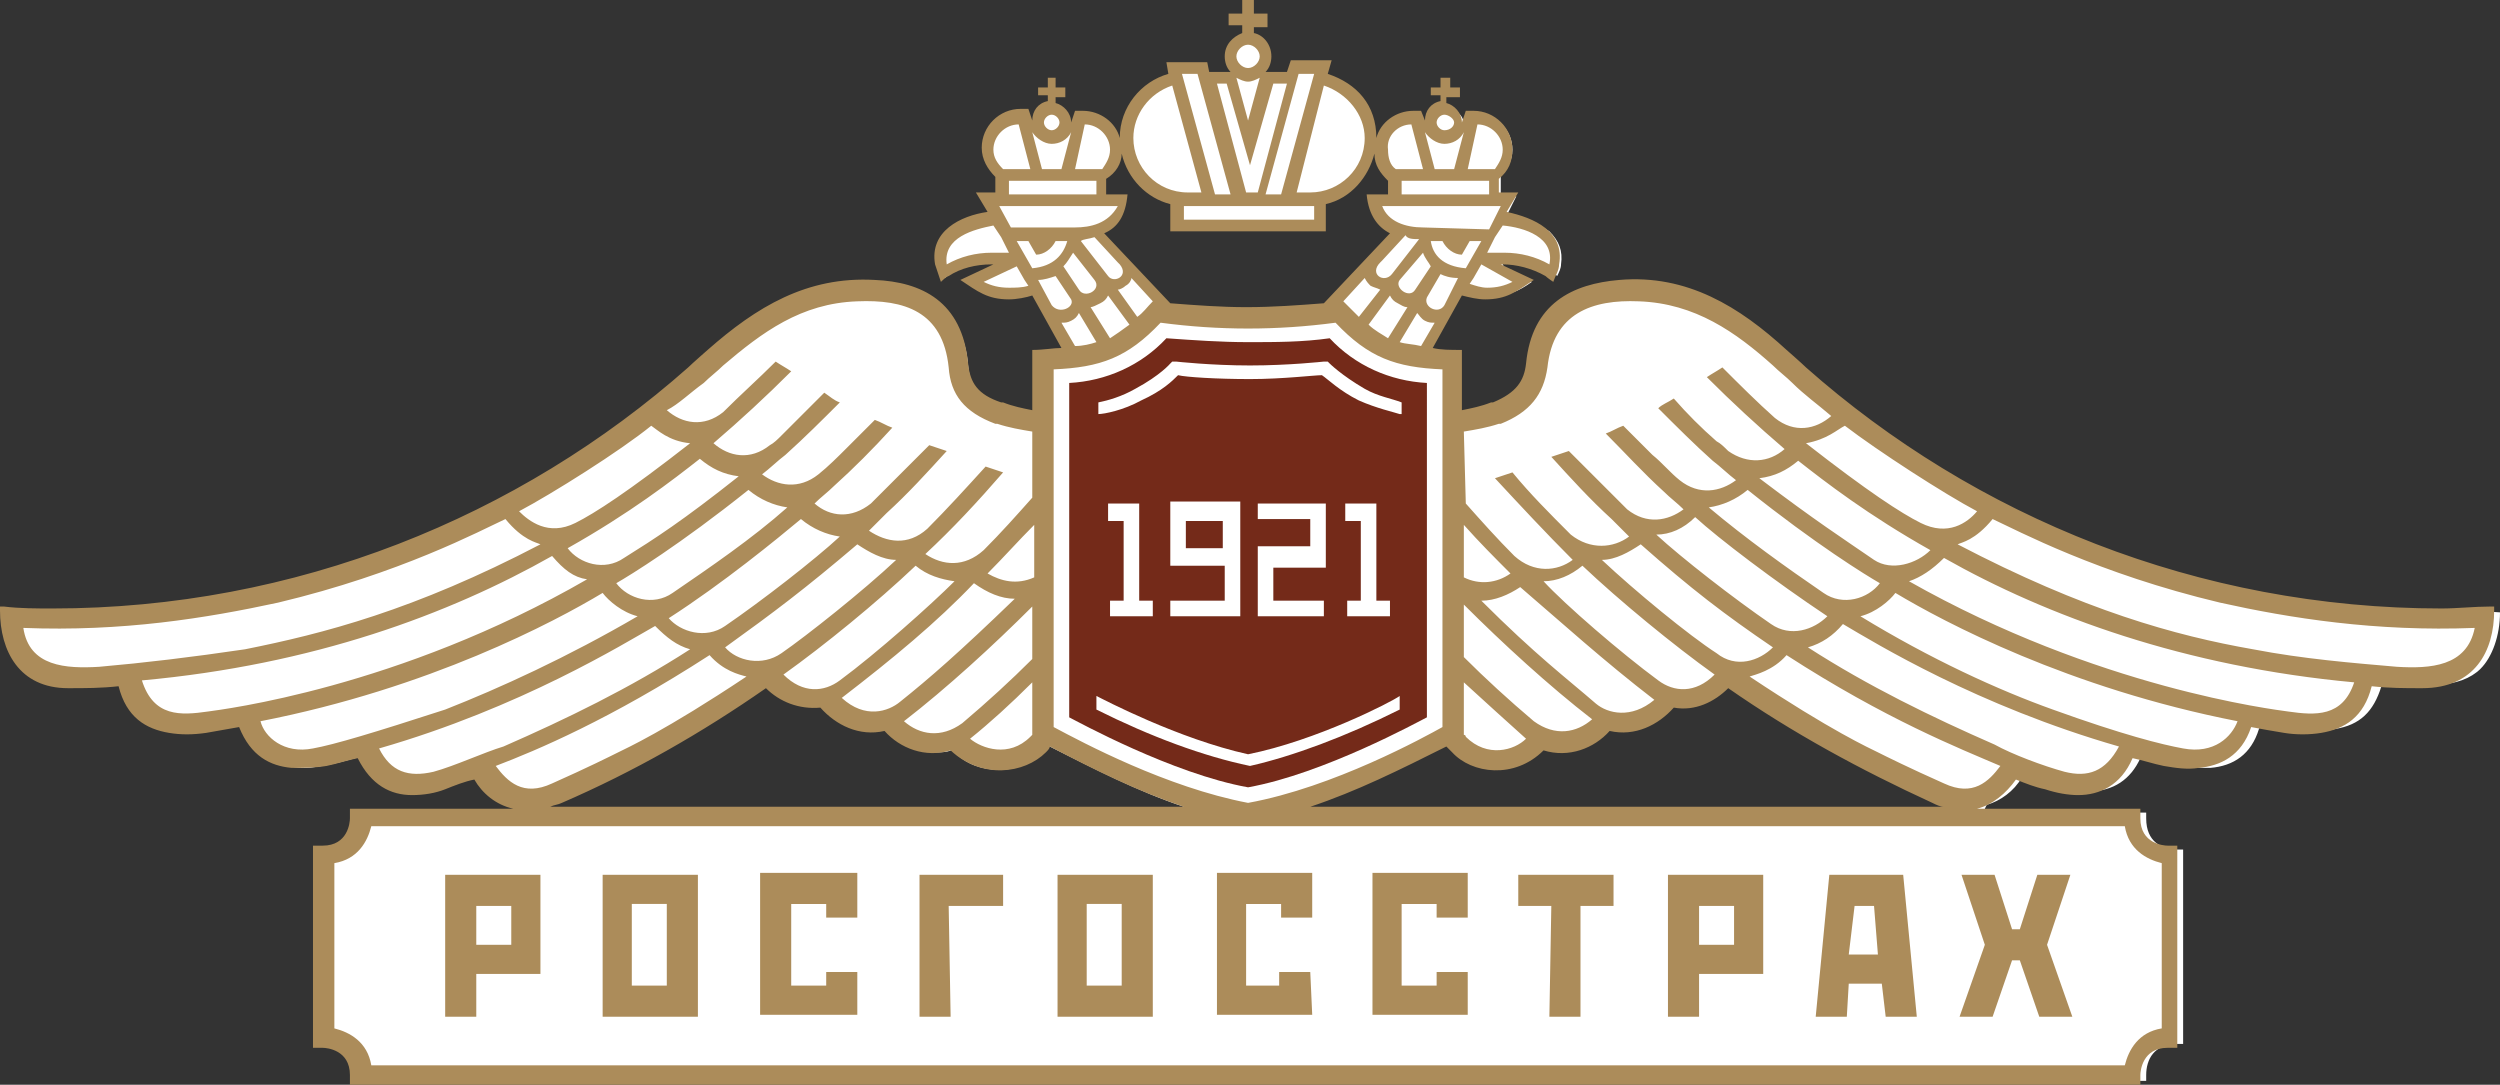
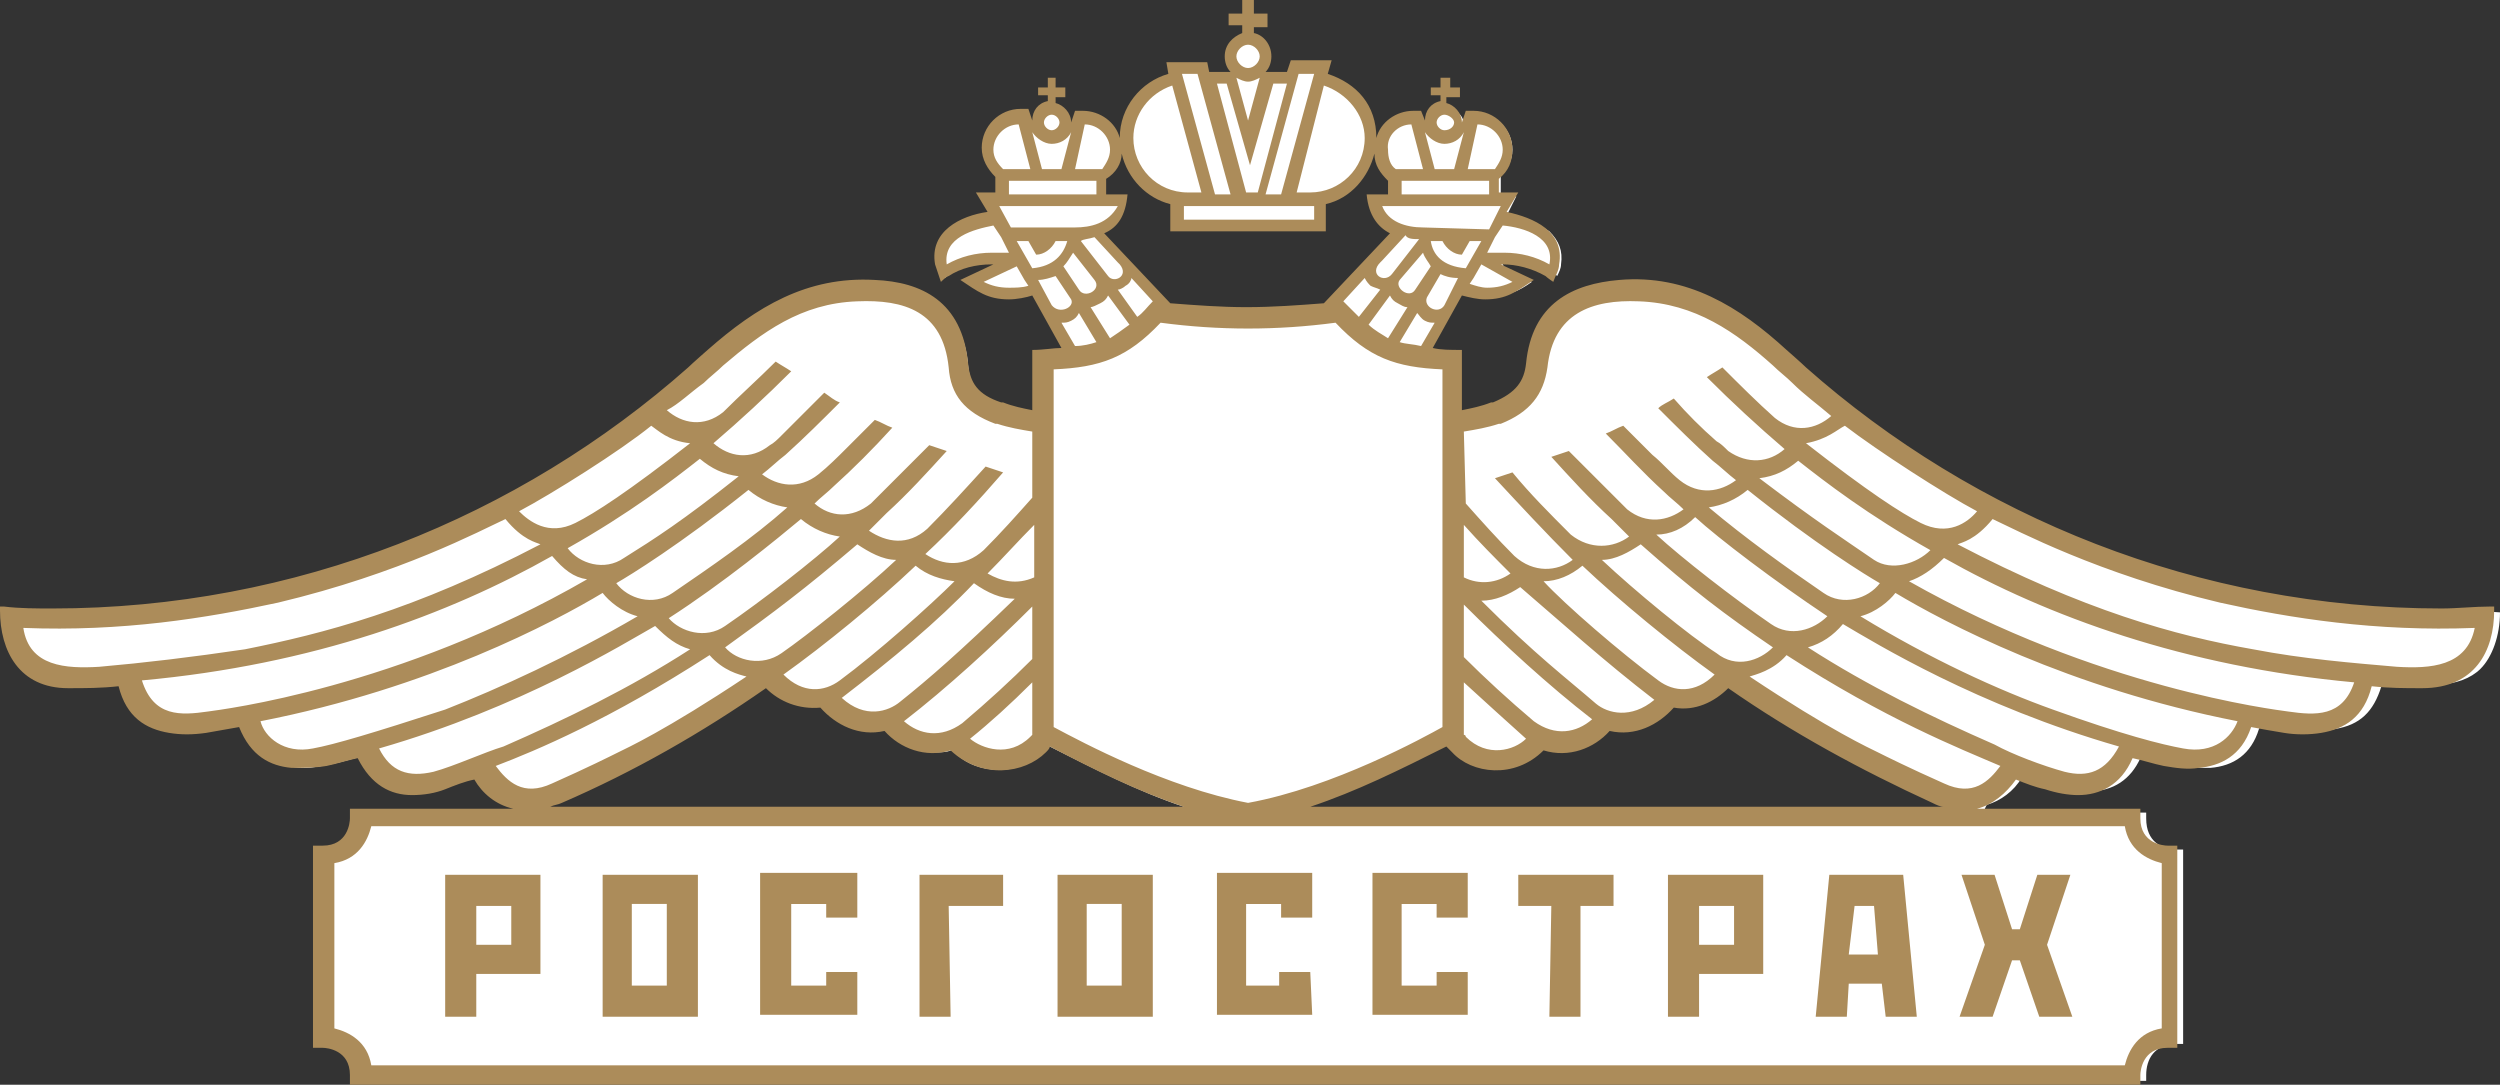
<svg xmlns="http://www.w3.org/2000/svg" version="1.1" id="Слой_1" x="0px" y="0px" viewBox="0 0 128.6 55.8" style="enable-background:new 0 0 128.6 55.8;" xml:space="preserve">
  <rect x="0" y="0" width="128.6" height="55.8" fill="#333333" stroke="none" />
  <style type="text/css">
	.st0{fill:#FFFFFF;}
	.st1{fill:#AC8C5A;}
	.st2{fill:#742A19;}
</style>
  <g id="Layer_1">
</g>
  <g id="Layer_2">
</g>
  <g id="Layer_3_1_">
</g>
  <g id="Layer_4">
</g>
  <g id="Layer_5">
</g>
  <g id="Layer_6">
</g>
  <g id="Layer_7">
</g>
  <g id="Layer_8">
</g>
  <g id="Layer_9">
</g>
  <g id="Layer_10">
</g>
  <g id="Layer_11">
</g>
  <g id="Layer_12">
</g>
  <g id="Layer_13">
</g>
  <g id="Layer_14">
</g>
  <g id="Layer_15">
</g>
  <g id="Layer_16">
</g>
  <g id="Layer_20">
</g>
  <g id="Layer_19">
</g>
  <g id="Layer_17">
</g>
  <g id="Layer_18">
</g>
  <g id="Layer_21">
    <g>
      <path class="st0" d="M125.7,31.5c-12.1,0-23.8-4.4-32.9-12.4c-0.2-0.2-1-0.9-1-0.9c-1.3-1.2-2.5-2-3.6-2.6c-1.4-0.7-2.8-1-4.2-1    c-0.2,0-0.4,0-0.6,0c-1.3,0.1-2.3,0.4-3.1,1c-0.9,0.7-1.4,1.7-1.5,3.1c-0.1,1.1-0.6,1.7-1.8,2.2l0,0l0,0h-0.1    c-0.5,0.2-1,0.3-1.5,0.4h-0.3v-3.2c-0.5,0-0.9,0-1.3-0.1h-0.3l1.8-3.1l0.2,0.1c0.4,0.1,0.8,0.2,1.2,0.2c0.9,0,1.4-0.2,2.1-0.7    l-1.4-0.7l-0.1-0.2l0.2-0.2h0.1c0.9,0,1.7,0.2,2.3,0.6c0,0,0.1,0.1,0.2,0.2c0.1-0.2,0.2-0.4,0.2-0.6c0.1-0.7-0.1-1.2-0.6-1.7    c-0.6-0.4-1.3-0.6-1.9-0.7l-0.3-0.1l0.5-1h-0.8v-1l-0.1,0c0.4-0.4,0.7-0.8,0.7-1.4c0-1-0.8-1.8-1.7-1.8h-0.3l-0.1,0.5l-0.2,0.1    l-0.2-0.1l0,0c0-0.4-0.3-0.7-0.7-0.8h-0.2V4.7h0.5l0,0h-0.5V4.2l0,0v0.5h-0.5l0,0h0.5v0.7h-0.2c-0.4,0.1-0.7,0.4-0.7,0.8l0,0    l-0.2,0.1l-0.2-0.1l-0.2-0.3h-0.3c-0.8,0-1.5,0.5-1.7,1.3h-0.2l-0.2-0.1l0,0c0-0.8-0.2-1.4-0.7-2c-0.4-0.5-1-0.9-1.7-1.1l-0.2-0.1    l0.2-0.6h-1.7l0,0.6h-1.5h-0.1h-0.1L65,3.5c0.1-0.1,0.2-0.3,0.2-0.6c0-0.5-0.3-0.9-0.8-1h-0.2V1.1h0.7V1h-0.7V0.2h-0.1v0.7h-0.7    v0.2h0.7v0.8h-0.2c-0.4,0.1-0.8,0.5-0.8,1c0,0.2,0.1,0.5,0.2,0.6l0.4,0.4h-0.1l0,0h-1.5L62,3.4h-1.7L60.5,4l-0.2,0.1    c-0.7,0.2-1.2,0.6-1.7,1.1c-0.4,0.6-0.7,1.2-0.7,1.9l-0.2,0.1l-0.2-0.1c-0.1-0.4-0.3-0.7-0.6-0.9c-0.4-0.1-0.8-0.3-1.1-0.3h-0.3    l-0.1,0.5l-0.2,0.1L55,6.4l0,0c0-0.4-0.3-0.7-0.7-0.8h-0.2V4.7h0.5l0,0h-0.5V4.2l0,0v0.5h-0.5l0,0h0.5v0.7h-0.2    c-0.4,0.1-0.7,0.4-0.7,0.8l0,0L53,6.3l-0.2-0.1l-0.1-0.3h-0.3c-1,0-1.7,0.8-1.7,1.8c0,0.5,0.2,1,0.7,1.4l0.1,0.1v1h-0.8l0.5,1    l-0.3,0.1c-0.6,0.1-1.3,0.3-1.9,0.7c-0.5,0.4-0.8,1-0.6,1.7c0,0.2,0.1,0.4,0.2,0.6c0.1-0.1,0.2-0.1,0.2-0.2    c0.6-0.4,1.4-0.6,2.3-0.6l0,0l0.2,0.2l-0.1,0.2l-1.4,0.7c0.7,0.5,1.2,0.7,2.1,0.7c0.4,0,0.8-0.1,1.2-0.2l0.2-0.1l1.8,3.1h-0.3    c-0.4,0-0.8,0.1-1.3,0.1v3.2h-0.3c-0.5-0.1-1-0.2-1.5-0.4h-0.1l0,0l0,0c-1.2-0.4-1.7-1.1-1.8-2.2c-0.1-1.4-0.7-2.5-1.5-3.1    c-0.7-0.6-1.8-0.9-3.1-1c-0.2,0-0.4,0-0.6,0c-1.5,0-2.8,0.3-4.2,1c-1.1,0.6-2.3,1.4-3.6,2.6c0,0-0.8,0.7-1,0.9    c-9.1,8-20.7,12.4-32.8,12.4c-0.9,0-1.7,0-2.4-0.1c0,1.2,0.3,2.2,1,2.9c0.5,0.6,1.3,0.8,2.2,0.8h0.1c0.9,0,1.7,0,2.6-0.1h0.2v0.2    c0.3,1.3,1.1,2,2.4,2.2c0.3,0,0.5,0.1,0.8,0.1s0.6,0,1-0.1c0.5-0.1,1.1-0.1,1.6-0.2h0.3l0.1,0.2c0.5,1.2,1.3,1.9,2.5,2    c0.1,0,0.2,0,0.3,0c0.4,0,0.9-0.1,1.4-0.2c0.5-0.1,1.1-0.3,1.6-0.4l0.2-0.1L19,39c0.6,1.2,1.4,1.7,2.6,1.7l0,0    c0.5,0,1-0.1,1.7-0.3c0.5-0.2,1.1-0.4,1.5-0.5l0.2-0.1l0.1,0.2c0.4,0.7,1.1,1.2,1.8,1.4l0.1,0.2l-0.1,0.2H19h-0.3v0.3    c0,0.8-0.4,1.6-1.6,1.6h-0.3v9.7v0.3h0.3c0.8,0,1.6,0.4,1.6,1.6v0.3h91.4h0.3v-0.3c0-0.8,0.4-1.6,1.6-1.6h0.3v-10H112    c-0.8,0-1.6-0.4-1.6-1.6v-0.3h-8.2l-0.1-0.2l0.1-0.2c0.7-0.2,1.4-0.7,1.8-1.4l0.1-0.2l0.2,0.1c0.4,0.2,1,0.4,1.5,0.5    c0.6,0.2,1.2,0.3,1.7,0.3l0,0c1.2,0,2.1-0.6,2.6-1.7l0.1-0.2l0.2,0.1c0.5,0.1,1,0.3,1.6,0.4c0.5,0.1,1,0.2,1.4,0.2    c0.1,0,0.2,0,0.3,0c1.2-0.1,2.1-0.7,2.5-2l0.1-0.2h0.3c0.5,0.1,1.1,0.2,1.6,0.2c0.4,0,0.7,0.1,1,0.1s0.6,0,0.9-0.1    c1.3-0.2,2-0.9,2.4-2.2v-0.2h0.2c0.8,0.1,1.7,0.1,2.6,0.1h0.1c0.9,0,1.7-0.3,2.2-0.8c0.6-0.6,1-1.7,1-2.9    C127.4,31.4,126.5,31.5,125.7,31.5 M60.9,41.7H28.3l-0.1-0.2l0.1-0.2c0.2,0,0.4-0.1,0.6-0.2c3.7-1.6,7.2-3.6,10.5-5.8l0.1-0.1    l0.1,0.1c0.6,0.6,1.4,1,2.2,1c0.1,0,0.3,0,0.4,0h0.1l0.1,0.1c0.6,0.8,1.5,1.2,2.5,1.2c0.2,0,0.4,0,0.6-0.1h0.1l0.1,0.1    c0.6,0.7,1.5,1.1,2.4,1.1c0.3,0,0.6,0,0.8-0.1H49l0.1,0.1c0.6,0.6,1.4,0.9,2.3,0.9c0.8,0,1.6-0.3,2.1-0.9c0.1-0.1,0.2-0.2,0.2-0.3    l0.1-0.1l0.2,0.1c2.2,1.1,4.5,2.3,6.9,3.1L60.9,41.7L60.9,41.7z M64.2,16c-1.2,0-2.4-0.1-4-0.2h-0.1l-3.6-3.9l0.3-0.1    c0.6-0.3,1-0.8,1.1-1.6h-1.1V9.1L56.9,9c0.4-0.3,0.6-0.7,0.7-1.2l0.2-0.1L58,7.8c0.3,1.2,1.2,2.1,2.3,2.4h0.2v1.3H68v-1.3h0.2    c1.2-0.3,2.1-1.3,2.3-2.5l0.2-0.1l0.2,0.1c0,0.5,0.2,0.9,0.7,1.2L71.7,9v1.1h-1.1c0.1,0.8,0.5,1.3,1.1,1.6l0.3,0.1l-3.6,3.9h-0.1    C66.7,15.9,65.4,16,64.2,16 M100.1,41.7H67.4l-0.1-0.2l0.1-0.2c2.3-0.8,4.4-1.7,6.9-3.1l0.1-0.1l0.1,0.1c0.1,0.1,0.1,0.2,0.2,0.3    c0.5,0.5,1.3,0.9,2.1,0.9l0,0c0.9,0,1.7-0.3,2.3-0.9l0.1-0.1h0.1c0.3,0.1,0.6,0.1,0.8,0.1c0.9,0,1.7-0.4,2.4-1.1l0.1-0.1h0.1    c0.2,0,0.4,0.1,0.6,0.1c0.9,0,1.8-0.4,2.5-1.2l0.1-0.1H86c0.1,0,0.3,0,0.4,0c0.8,0,1.6-0.3,2.2-1l0.1-0.1l0.1,0.1    c3.3,2.3,6.8,4.2,10.5,5.8c0.2,0.1,0.4,0.1,0.6,0.2l0.1,0.2L100.1,41.7z" />
      <path class="st1" d="M24.5,50.1h3.3V45h-4.9v7.3h1.6V50.1z M24.5,46.6h1.8v2h-1.8V46.6z M102.5,52.3l1-2.9h0.4l1,2.9h1.7l-1.3-3.7    l1.2-3.6h-1.7l-0.9,2.8h-0.4l-0.9-2.8h-1.7l1.2,3.6l-1.3,3.7H102.5z M87.4,50.1h3.3V45h-4.9v7.3h1.6V50.1z M87.4,46.6h1.8v2h-1.8    V46.6z M128.3,31.4v-0.2h-0.2c-0.8,0-1.7,0.1-2.5,0.1c-12.5,0-24-4.7-32.7-12.4c-0.2-0.2-1-0.9-1-0.9c-2.4-2.2-5.1-3.9-8.6-3.6    c-2.4,0.2-4.5,1.2-4.8,4.3c-0.1,0.9-0.5,1.5-1.7,2h-0.1c-0.5,0.2-1,0.3-1.5,0.4V18c-0.6,0-1.1,0-1.5-0.1l1.5-2.7    c0.4,0.1,0.8,0.2,1.2,0.2c1.1,0,1.6-0.4,2.5-1l-1.7-0.8h0.1c0.7,0,1.5,0.2,2.2,0.6c0.1,0.1,0.4,0.3,0.4,0.3    c0.1-0.3,0.3-0.6,0.3-0.9c0.3-1.7-1.3-2.4-2.7-2.7l0.6-1h-1V9.2c0.5-0.4,0.7-0.9,0.7-1.5c0-1.1-0.9-2-2-2h-0.4l-0.2,0.6l0,0    c0-0.5-0.4-0.9-0.8-1V5h0.7V4.5h-0.5V4h-0.5v0.5h-0.5v0.4h0.5v0.3c-0.5,0.1-0.8,0.5-0.8,1l0,0l-0.2-0.5h-0.4    c-0.9,0-1.7,0.6-1.9,1.4l0,0c0-1.7-1-2.8-2.5-3.3l0.2-0.7h-2.1l-0.2,0.6h-1.1c0.2-0.2,0.3-0.5,0.3-0.8c0-0.6-0.4-1.1-0.9-1.2V1.4    h0.7V0.7h-0.7V0h-0.6v0.7h-0.7v0.6h0.7v0.4C63.4,1.9,63,2.3,63,2.9c0,0.3,0.1,0.6,0.3,0.8h-1.1l-0.1-0.5H60l0.1,0.6    c-1.4,0.4-2.5,1.7-2.5,3.3c-0.2-0.8-1-1.4-1.9-1.4h-0.4l-0.2,0.6l0,0c0-0.5-0.4-0.9-0.8-1V5h0.5V4.5h-0.5V4h-0.4v0.5h-0.5v0.4h0.5    v0.3c-0.5,0.1-0.8,0.5-0.8,1l0,0l-0.2-0.6h-0.4c-1.1,0-2,0.9-2,2c0,0.6,0.3,1.1,0.7,1.5v0.8h-1l0.6,1c-1.4,0.2-3,1-2.7,2.7    c0.1,0.3,0.2,0.6,0.3,0.9c0,0,0.3-0.3,0.4-0.3c0.6-0.4,1.4-0.6,2.2-0.6h0.1l-1.7,0.8c0.9,0.6,1.4,1,2.5,1c0.4,0,0.9-0.1,1.2-0.2    l1.5,2.7c-0.4,0-0.9,0.1-1.5,0.1v3.1c-0.5-0.1-1-0.2-1.5-0.4h-0.1c-1.2-0.4-1.6-1-1.7-2c-0.3-3.2-2.4-4.2-4.8-4.3    c-3.5-0.2-6.1,1.4-8.6,3.6c0,0-0.8,0.7-1,0.9c-8.7,7.7-20.2,12.4-32.7,12.4c-0.8,0-1.7,0-2.5-0.1H0v0.2c0,2.1,1,4,3.5,4    c0.9,0,1.7,0,2.6-0.1c0.4,1.6,1.4,2.2,2.6,2.4c0.6,0.1,1.2,0.1,1.9,0c0.6-0.1,1.1-0.2,1.7-0.3c0.6,1.5,1.6,2,2.7,2.1    c0.6,0,1.2,0,1.8-0.1c0.5-0.1,1.1-0.3,1.6-0.4c0.7,1.4,1.7,1.9,2.8,1.9c0.6,0,1.2-0.1,1.7-0.3s1-0.4,1.5-0.5    c0.4,0.7,1.1,1.3,2,1.5h-7.9H18v0.5c0,0.2-0.1,1.4-1.4,1.4h-0.5v9.9v0.5h0.5c0.2,0,1.4,0.1,1.4,1.4v0.5h91.6h0.5v-0.5    c0-0.2,0.1-1.4,1.4-1.4h0.5V43.5h-0.5c-0.2,0-1.4-0.1-1.4-1.4v-0.5h-8.4c0.8-0.2,1.5-0.8,2-1.5c0.5,0.2,1,0.4,1.5,0.5    c0.6,0.2,1.2,0.3,1.7,0.3c1.1,0,2.2-0.5,2.8-1.9c0.5,0.1,1.1,0.3,1.6,0.4c0.6,0.1,1.2,0.2,1.8,0.1c1.1-0.1,2.2-0.6,2.7-2.1    c0.5,0.1,1.1,0.2,1.7,0.3s1.3,0.1,1.9,0c1.2-0.2,2.2-0.8,2.6-2.4c0.9,0.1,1.7,0.1,2.6,0.1C127.3,35.4,128.3,33.5,128.3,31.4     M101.7,26.3c-0.5,0.6-1.5,1.3-2.9,0.6c-1-0.5-2.7-1.6-5.9-4.1c1.1-0.2,1.6-0.7,2-0.9C96.6,23.2,100,25.4,101.7,26.3 M79.4,29.9    c0.7,0,1.4-0.3,2-0.8l0,0c1.9,1.8,4.7,4.1,6.8,5.6c-1,1-2.1,0.9-2.9,0.3C83.4,33.6,80.5,31.1,79.4,29.9 M85.1,36    c-1.2,1-2.4,0.7-3,0.2c-1.5-1.3-3.1-2.5-5.9-5.3c0.7,0,1.4-0.3,2-0.7l0,0C80.3,32,82.5,34,85.1,36 M82.4,28.8c0.7,0,1.4-0.4,2-0.8    c2.6,2.3,4.3,3.6,6.8,5.3c-0.7,0.7-1.9,1.1-2.9,0.3C86.9,32.7,84.1,30.4,82.4,28.8 M91.1,32.1c-1.9-1.3-4.6-3.4-5.9-4.6    c0.7,0,1.4-0.3,2-0.9c1.2,1.1,4.1,3.3,6.8,5.1C93.3,32.4,92.1,32.8,91.1,32.1 M93.8,30.5c-1.9-1.3-4-2.8-5.9-4.4    c0.7-0.1,1.4-0.4,2-0.9c3.5,2.8,6.1,4.4,6.8,4.8C96.1,30.8,94.8,31.2,93.8,30.5 M96.4,28.8c-1.6-1.1-3-2-5.9-4.2    c0.8-0.1,1.4-0.4,2-0.9c1.4,1.1,3.6,2.8,6.8,4.6C98.6,29,97.3,29.4,96.4,28.8 M75.3,22.2c0.6-0.1,1.2-0.2,1.8-0.4h0.1    c1.5-0.6,2.2-1.5,2.4-2.9c0.3-2.8,2.3-3.5,4.7-3.4c2.9,0.1,5,1.6,6.9,3.3c0.3,0.3,0.7,0.6,1,0.9c0.6,0.6,1.3,1.1,2,1.7    c-0.8,0.7-1.9,0.9-2.9,0.1c-0.9-0.8-1.8-1.7-2.7-2.6c-0.3,0.2-0.5,0.3-0.8,0.5c1.3,1.3,2.6,2.5,4,3.7c-0.8,0.7-1.9,0.8-2.9,0.1    c-0.2-0.2-0.4-0.4-0.6-0.5c-0.8-0.7-1.5-1.4-2.2-2.2c-0.3,0.2-0.6,0.3-0.8,0.5c0.9,0.9,1.9,1.9,2.8,2.7c0.4,0.3,0.8,0.7,1.2,1    c-0.8,0.6-1.9,0.8-2.9,0c-0.5-0.4-0.9-0.9-1.4-1.3c-0.5-0.5-1-1-1.5-1.5c-0.3,0.1-0.6,0.3-0.9,0.4c1,1,1.9,2,3,3    c0.3,0.3,0.7,0.6,1,0.9c-0.8,0.6-1.9,0.8-2.9,0c-0.7-0.7-1.4-1.4-2.1-2.1c-0.3-0.3-0.6-0.6-0.9-0.9c-0.3,0.1-0.6,0.2-0.9,0.3    c1,1.1,2,2.2,3.1,3.2c0.3,0.3,0.6,0.6,0.9,0.9c-0.8,0.6-2,0.7-3-0.1c-1.1-1.1-2.1-2.1-3-3.2l0,0c-0.3,0.1-0.6,0.2-0.9,0.3    c1.3,1.4,2.6,2.8,4,4.2c-0.8,0.6-2,0.7-3-0.2c-0.9-0.9-1.7-1.8-2.5-2.7L75.3,22.2L75.3,22.2z M75.3,27c0.8,0.9,1.6,1.7,2.4,2.5    c-0.7,0.5-1.6,0.6-2.4,0.2V27z M75.3,31.1c2,2,4.4,4.2,6.6,5.9c-0.8,0.7-1.9,0.9-3,0.1c-1.3-1.1-2.5-2.2-3.6-3.3V31.1z M75.3,35.1    c1.1,1,2.3,2.1,3.2,2.9c-0.6,0.6-2,1-3.1-0.1c0-0.1-0.1-0.1-0.1-0.1V35.1z M74.7,38.7c1,1.1,3.2,1.4,4.7-0.1    c1.3,0.4,2.6-0.1,3.4-1c1.3,0.3,2.5-0.3,3.3-1.2c1.1,0.2,2.1-0.3,2.8-1c3.3,2.3,6.8,4.2,10.5,5.9c0.2,0.1,0.4,0.2,0.6,0.2H67.4    c2.4-0.8,4.6-1.9,7-3.1C74.5,38.5,74.6,38.6,74.7,38.7 M73.1,17.8c-0.4-0.1-0.8-0.1-1.1-0.2l0.9-1.5c0.1,0.1,0.2,0.3,0.4,0.4    c0.2,0.1,0.3,0.1,0.5,0.1L73.1,17.8z M73.2,11.7c-0.9,0-1.8-0.3-2.1-1.1h3.8h2.3l-0.6,1.2L73.2,11.7z M73.2,13    c0.1,0.3,0.3,0.5,0.4,0.7l-0.8,1.2l0,0c-0.3,0.5-1.1-0.1-0.8-0.5L73.2,13z M73,12.3l-1.4,1.8c-0.4,0.5-1.2,0-0.6-0.6    c0,0,0,0,0.1-0.1l1.2-1.3C72.4,12.3,72.7,12.3,73,12.3 M71,14.9l-1.1,1.4c-0.2-0.2-0.5-0.5-0.8-0.8l1.1-1.2    c0.1,0.2,0.2,0.3,0.3,0.4C70.7,14.8,70.8,14.8,71,14.9 M71.5,15.2c0.1,0.2,0.2,0.3,0.4,0.4c0.2,0.1,0.3,0.2,0.5,0.2l-1,1.6    c-0.3-0.2-0.7-0.4-1-0.7L71.5,15.2z M74.3,15.7c-0.3,0.5-1.1,0.1-0.9-0.4l0.7-1.2c0.2,0.1,0.5,0.2,0.9,0.2L74.3,15.7z M73.6,12.4    c0.2,0,0.4,0,0.6,0c0.2,0.4,0.6,0.7,1,0.7l0.4-0.7H76h0.2l-0.8,1.4C74.2,13.7,73.7,13.1,73.6,12.4 M77.8,14.5    c-0.4,0.2-0.8,0.3-1.3,0.3c-0.3,0-0.6-0.1-0.9-0.2l0.2-0.3l0.4-0.7L77.8,14.5z M77.3,11.6c1.1,0.1,2.7,0.6,2.4,2    C79,13.2,78.2,13,77.4,13h-0.9l0.4-0.8L77.3,11.6z M76,6.4c0.7,0,1.3,0.6,1.3,1.3c0,0.4-0.2,0.7-0.4,1h-1.4L76,6.4z M74.3,5.9    c0.2,0,0.5,0.2,0.5,0.4c0,0.2-0.2,0.4-0.5,0.4c-0.2,0-0.4-0.2-0.4-0.4C73.9,6.1,74.1,5.9,74.3,5.9 M74.3,7.4c0.4,0,0.8-0.2,1-0.6    l-0.5,1.9h-1l-0.5-1.9C73.5,7.1,73.9,7.4,74.3,7.4 M76.6,9.3V10h-3.3h-1.2V9.3H76.6z M72.6,6.4l0.6,2.3h-1.4    c-0.3-0.2-0.4-0.6-0.4-1C71.3,7,71.9,6.4,72.6,6.4 M70.2,7.1c0,1.6-1.3,2.8-2.8,2.8h-0.7l1.4-5.5C69.3,4.8,70.2,5.9,70.2,7.1     M67.6,10.6v0.7h-6.7v-0.7h0.2H62h4.5h0.9H67.6z M66.8,3.8h0.8L65.9,10h-0.8L66.8,3.8z M64.2,2.3c0.3,0,0.6,0.3,0.6,0.6    s-0.3,0.6-0.6,0.6c-0.3,0-0.6-0.3-0.6-0.6S63.9,2.3,64.2,2.3 M64.8,4l-0.6,2.2L63.6,4c0.2,0.1,0.4,0.2,0.6,0.2    C64.4,4.2,64.6,4.1,64.8,4 M63.1,4.3l1.2,4.2l1.2-4.2h0.7l-1.5,5.6h-0.6l-1.5-5.6H63.1z M61.6,3.8l1.7,6.2h-0.8l-1.7-6.2    C60.8,3.8,61.6,3.8,61.6,3.8z M60.3,4.4l1.5,5.5h-0.7c-1.6,0-2.8-1.3-2.8-2.8C58.3,5.9,59.1,4.8,60.3,4.4 M57.7,7.9    c0.3,1.3,1.3,2.3,2.5,2.6v1.4h8v-1.4c1.3-0.3,2.2-1.4,2.5-2.6c0,0.6,0.3,1,0.7,1.4V10h-1.1c0.1,1.1,0.6,1.7,1.2,2l-3.4,3.6    c-1.3,0.1-2.6,0.2-4,0.2c-1.3,0-2.6-0.1-3.9-0.2L56.8,12c0.7-0.3,1.1-0.9,1.2-2h-1.1V9.2C57.4,8.9,57.7,8.4,57.7,7.9 M55.3,11.7    H52l-0.6-1.1h6.1C57,11.5,56.1,11.7,55.3,11.7 M56.3,12.2l1.2,1.3c0,0,0,0,0.1,0.1c0.5,0.6-0.3,1-0.6,0.6l-1.4-1.8    C55.7,12.3,56,12.3,56.3,12.2 M56.3,14.4c0.4,0.5-0.5,1-0.8,0.5l0,0l-0.8-1.2c0.2-0.2,0.3-0.4,0.5-0.7L56.3,14.4z M56.6,15.6    c0.2-0.1,0.3-0.2,0.4-0.4l1.1,1.5c-0.4,0.3-0.7,0.5-1,0.7l-1-1.6C56.2,15.8,56.4,15.7,56.6,15.6 M57.5,14.9c0.1,0,0.3-0.1,0.4-0.2    c0.2-0.1,0.3-0.3,0.3-0.4l1.1,1.2c-0.3,0.3-0.5,0.6-0.8,0.8L57.5,14.9z M55.8,6.4c0.7,0,1.3,0.6,1.3,1.3c0,0.4-0.2,0.7-0.4,1h-1.4    L55.8,6.4z M54.1,5.9c0.2,0,0.4,0.2,0.4,0.4c0,0.2-0.2,0.4-0.4,0.4s-0.4-0.2-0.4-0.4S53.9,5.9,54.1,5.9 M54.1,7.4    c0.4,0,0.8-0.2,1-0.6l-0.5,1.9h-1l-0.5-1.9C53.3,7.1,53.7,7.4,54.1,7.4 M56.4,9.3V10h-4.5V9.3H56.4z M51.1,7.7    c0-0.7,0.6-1.3,1.3-1.3L53,8.7h-1.4C51.3,8.4,51.1,8.1,51.1,7.7 M51,13c-0.8,0-1.6,0.2-2.3,0.6c-0.2-1.4,1.4-1.8,2.4-2l0.4,0.6    l0.4,0.8C51.9,13,51,13,51,13z M51.9,14.8c-0.5,0-0.9-0.1-1.3-0.3l1.7-0.8l0.4,0.7l0.2,0.3C52.6,14.8,52.2,14.8,51.9,14.8     M53.1,13.8l-0.8-1.4h0.2h0.4l0.4,0.7c0.4,0,0.8-0.3,1-0.7c0.2,0,0.4,0,0.6,0C54.7,13.1,54.2,13.7,53.1,13.8 M54.1,15.7l-0.7-1.3    c0.3,0,0.6-0.1,0.9-0.2l0.8,1.2C55.3,15.8,54.5,16.2,54.1,15.7 M54.6,16.6c0.2,0,0.3,0,0.5-0.1s0.3-0.2,0.4-0.4l0.9,1.5    c-0.3,0.1-0.7,0.2-1.1,0.2L54.6,16.6z M54.2,19c2.4-0.1,3.8-0.6,5.5-2.4c1.5,0.2,3,0.3,4.5,0.3l0,0c1.5,0,3-0.1,4.5-0.3    c1.7,1.8,3.1,2.3,5.5,2.4v18.4c-0.9,0.5-5.6,3.1-10,3.9c-4.2-0.8-8.5-3.1-10-3.9l0,0V19z M53.8,38.7c0.1-0.1,0.2-0.2,0.2-0.3    c2.3,1.2,4.5,2.3,6.9,3.1H28.3c0.2-0.1,0.4-0.1,0.6-0.2c3.7-1.6,7.2-3.6,10.5-5.9c0.7,0.7,1.7,1.1,2.8,1c0.8,0.9,2,1.5,3.3,1.2    c0.8,0.9,2.1,1.4,3.4,1C50.5,40.1,52.7,39.8,53.8,38.7 M38.5,25.2c0.6,0.5,1.3,0.8,2,0.9c-1.8,1.6-4,3.1-5.9,4.4    c-1,0.7-2.3,0.3-2.9-0.5C32.4,29.6,35,28,38.5,25.2 M29.2,28.2c3.2-1.8,5.4-3.5,6.8-4.6c0.6,0.5,1.2,0.8,2,0.9    c-2.9,2.3-4.3,3.2-5.9,4.2C31.1,29.4,29.8,29,29.2,28.2 M41.2,26.7c0.6,0.5,1.3,0.8,2,0.9c-1.3,1.2-4,3.3-5.9,4.6    c-1,0.7-2.3,0.3-2.9-0.4C37.2,30,40,27.7,41.2,26.7 M44.1,28c0.6,0.4,1.3,0.8,2,0.8c-1.7,1.6-4.6,3.9-5.9,4.8    c-1,0.7-2.3,0.4-2.9-0.3C39.8,31.5,41.4,30.3,44.1,28 M49.5,37.2c-1.1,0.8-2.2,0.6-3-0.1c2.2-1.7,4.6-3.9,6.6-5.9v2.7    C52,35,50.8,36.1,49.5,37.2 M53.1,35.1v2.7L53,37.9c-1.1,1.1-2.5,0.6-3.1,0.1C50.9,37.2,52,36.2,53.1,35.1 M50.8,29.5    c0.8-0.8,1.6-1.7,2.4-2.5v2.7C52.3,30.1,51.5,29.9,50.8,29.5 M52.2,30.8c-2.9,2.8-4.4,4.1-5.9,5.3c-0.6,0.5-1.8,0.9-3-0.2    c2.6-2,4.9-3.9,6.8-5.9l0,0C50.8,30.5,51.5,30.8,52.2,30.8 M43.2,35c-0.8,0.6-1.9,0.7-2.9-0.3c2.1-1.5,4.8-3.7,6.8-5.6l0,0    c0.6,0.5,1.3,0.7,2,0.8C47.9,31.1,45.1,33.6,43.2,35 M36.2,19.7c0.3-0.3,0.7-0.6,1-0.9c2-1.7,4-3.2,6.9-3.3    c2.4-0.1,4.4,0.5,4.7,3.4c0.1,1.4,0.8,2.3,2.4,2.9h0.1c0.6,0.2,1.2,0.3,1.8,0.4v3.4c-0.8,0.9-1.6,1.8-2.5,2.7    c-1,0.9-2.1,0.8-3,0.2c1.4-1.3,2.7-2.7,4-4.2c-0.3-0.1-0.6-0.2-0.9-0.3l0,0c-1,1.1-2,2.2-3,3.2c-1,0.9-2.1,0.7-3,0.1    c0.3-0.3,0.6-0.6,0.9-0.9c1.1-1,2.1-2.1,3.1-3.2c-0.3-0.1-0.6-0.2-0.9-0.3c-0.3,0.3-0.6,0.6-0.9,0.9c-0.7,0.7-1.4,1.4-2.1,2.1    c-1,0.8-2.1,0.7-2.9,0c0.3-0.3,0.7-0.6,1-0.9c1-0.9,2-1.9,3-3c-0.3-0.1-0.6-0.3-0.9-0.4c-0.5,0.5-1,1-1.5,1.5    c-0.4,0.4-0.9,0.9-1.4,1.3c-1,0.8-2.1,0.6-2.9,0c0.4-0.3,0.8-0.7,1.2-1c1-0.9,1.9-1.8,2.8-2.7c-0.3-0.1-0.5-0.3-0.8-0.5    c-0.7,0.7-1.5,1.5-2.2,2.2c-0.2,0.2-0.4,0.4-0.6,0.5c-1,0.8-2.1,0.6-2.9-0.1c1.4-1.2,2.7-2.4,4-3.7c-0.3-0.2-0.5-0.3-0.8-0.5    c-0.9,0.9-1.8,1.7-2.7,2.6c-1,0.8-2.1,0.6-2.9-0.1C34.9,20.8,35.5,20.2,36.2,19.7 M33.5,21.9c0.3,0.2,0.9,0.8,2,0.9    c-3.2,2.5-4.9,3.6-5.9,4.1c-1.4,0.7-2.4-0.1-2.9-0.6C28.4,25.4,31.9,23.2,33.5,21.9 M5.1,34.3c-1.7,0.1-3.6,0-3.9-2    c5.1,0.2,9.4-0.5,13.1-1.3c6.3-1.5,10.4-3.7,11.7-4.3c0.9,1.1,1.6,1.2,1.8,1.3c-6.5,3.4-11.2,4.6-15.2,5.4    C9.9,33.8,7.4,34.1,5.1,34.3 M10.7,36.6c-1.4,0.2-2.8,0.3-3.4-1.6c8.8-0.8,15.8-3.4,21.1-6.4c0.6,0.7,1.1,1.1,1.8,1.2    C20.5,35.4,11.4,36.5,10.7,36.6 M16.1,38.5c-1.5,0.3-2.5-0.6-2.7-1.4c8.7-1.7,15.1-5.1,17.6-6.6c0.3,0.4,1,1,1.8,1.2    c-3.6,2.1-7.1,3.7-9.9,4.8C19.2,37.7,17.2,38.3,16.1,38.5 M22.3,39.7c-1.3,0.3-2.2,0-2.8-1.2c7.3-2.1,12.6-5.4,14.2-6.3    c0.6,0.6,1.1,1,1.8,1.2c-3.1,2-6.4,3.6-9.6,5C24.9,38.7,23.4,39.4,22.3,39.7 M25.5,39.4c2.1-0.8,5.9-2.4,11-5.7    c0.7,0.8,1.5,1,1.9,1.1c-4.2,2.8-6.2,3.7-6.6,3.9s-1.6,0.8-3.4,1.6C26.9,41,26.1,40.2,25.5,39.4 M109.3,42.5    c0.2,1.2,1.1,1.7,1.9,1.9v8.5c-1.2,0.2-1.7,1.1-1.9,1.9H19.1c-0.2-1.2-1.1-1.7-1.9-1.9v-8.5c1.2-0.2,1.7-1.1,1.9-1.9H109.3z     M100,40.3c-1.8-0.8-3-1.4-3.4-1.6c-0.4-0.2-2.4-1.1-6.6-3.9c0.3-0.1,1.2-0.3,1.9-1.1c5.1,3.3,8.9,4.8,11,5.7    C102.3,40.2,101.5,41,100,40.3 M106.2,39.7c-1.1-0.3-2.7-0.9-3.6-1.4c-3.2-1.4-6.5-3-9.6-5c0.7-0.2,1.3-0.6,1.8-1.2    c1.7,1,6.9,4.2,14.2,6.3C108.3,39.7,107.4,40,106.2,39.7 M112.3,38.5c-1.1-0.2-3.1-0.7-6.7-2c-2.8-1-6.3-2.6-9.9-4.8    c0.8-0.2,1.5-0.8,1.8-1.2c2.5,1.5,8.9,4.9,17.6,6.6C114.8,37.9,113.9,38.8,112.3,38.5 M117.7,36.6c-0.7-0.1-9.8-1.2-19.5-6.7    c0.6-0.2,1.2-0.6,1.8-1.2c5.3,3,12.4,5.6,21.1,6.4C120.5,36.9,119.1,36.8,117.7,36.6 M123.3,34.3c-2.3-0.2-4.8-0.4-7.4-0.9    c-4-0.7-8.7-2-15.2-5.4c0.2-0.1,0.9-0.2,1.8-1.3c1.3,0.6,5.4,2.8,11.7,4.3c3.6,0.8,8,1.5,13.1,1.3C126.9,34.3,125,34.4,123.3,34.3     M75.5,50h-1.6v0.7h-1.8v-4.2h1.8v0.7h1.6v-2.3h-4.9v7.3h4.9V50z M67.4,50h-1.6v0.7h-1.7v-4.2h1.8v0.7h1.6v-2.3h-4.9v7.3h4.9    L67.4,50L67.4,50z M79.7,52.3h1.6v-5.7H83V45h-4.9v1.6h1.7L79.7,52.3L79.7,52.3z M95.1,50.6h1.7l0.2,1.7h1.6L97.9,45h-3.8    l-0.7,7.3H95L95.1,50.6z M95.4,46.6h1l0.2,2.5h-1.5L95.4,46.6z M35.9,45H31v7.3h4.9V45z M34.3,50.7h-1.8v-4.2h1.8V50.7z     M48.8,46.6h2.8V45h-4.3v7.3h1.6L48.8,46.6L48.8,46.6z M59.3,45h-4.9v7.3h4.9V45z M57.7,50.7h-1.8v-4.2h1.8V50.7z M44.1,50h-1.6    v0.7h-1.8v-4.2h1.8v0.7h1.6v-2.3h-5v7.3h5V50z" />
-       <path class="st2" d="M62.9,26.8H61v1.4h1.9V26.8z M68.4,17.4c-1.4,0.2-2.8,0.2-4.2,0.2c-1.4,0-2.8-0.1-4.2-0.2    c-1.3,1.4-3.1,2.2-5,2.3v17.2c0.4,0.2,5.3,2.9,9.2,3.6c3.9-0.7,8.8-3.4,9.2-3.6V19.7C71.5,19.6,69.7,18.8,68.4,17.4 M64.3,39.4    L64.3,39.4L64.3,39.4c-2.4-0.5-5.1-1.5-7.9-2.9v-0.7c0.4,0.2,4.2,2.2,7.8,3l0,0l0,0c3.5-0.7,7.4-2.7,7.8-3v0.7    C69.2,37.9,66.5,38.9,64.3,39.4 M57,26.8v-0.9h1.6v5h0.7v0.8h-2.2v-0.8h0.7v-4.1H57z M60.2,29.1v-3.3h3.6v5.9h-3.6v-0.8H63v-1.8    H60.2z M64.7,26.8v-0.9h3.5v3.3h-2.7v1.7h2.6v0.8h-3.4v-3.6h2.7v-1.4h-2.7V26.8z M69.2,26.8v-0.9h1.6v5h0.7v0.8h-2.2v-0.8H70v-4.1    H69.2z M72,21.3c-0.3-0.1-1.2-0.3-2.1-0.7c-1-0.5-1.6-1.1-1.9-1.3l0,0l0,0c-0.4,0-2,0.2-3.7,0.2l0,0c-1.7,0-3.3-0.1-3.7-0.2l0,0    l0,0c-0.3,0.3-0.8,0.8-1.9,1.3c-0.9,0.5-1.9,0.7-2.2,0.7v-0.6c0.5-0.1,1.2-0.3,1.9-0.7c1.3-0.7,1.8-1.3,1.8-1.3l0.1-0.1h0.2    c0,0,1.8,0.2,3.8,0.2c2,0,3.8-0.2,3.8-0.2h0.2l0.1,0.1c0,0,0.6,0.6,1.8,1.3c0.7,0.4,1.4,0.5,1.9,0.7v0.6H72z" />
    </g>
  </g>
</svg>